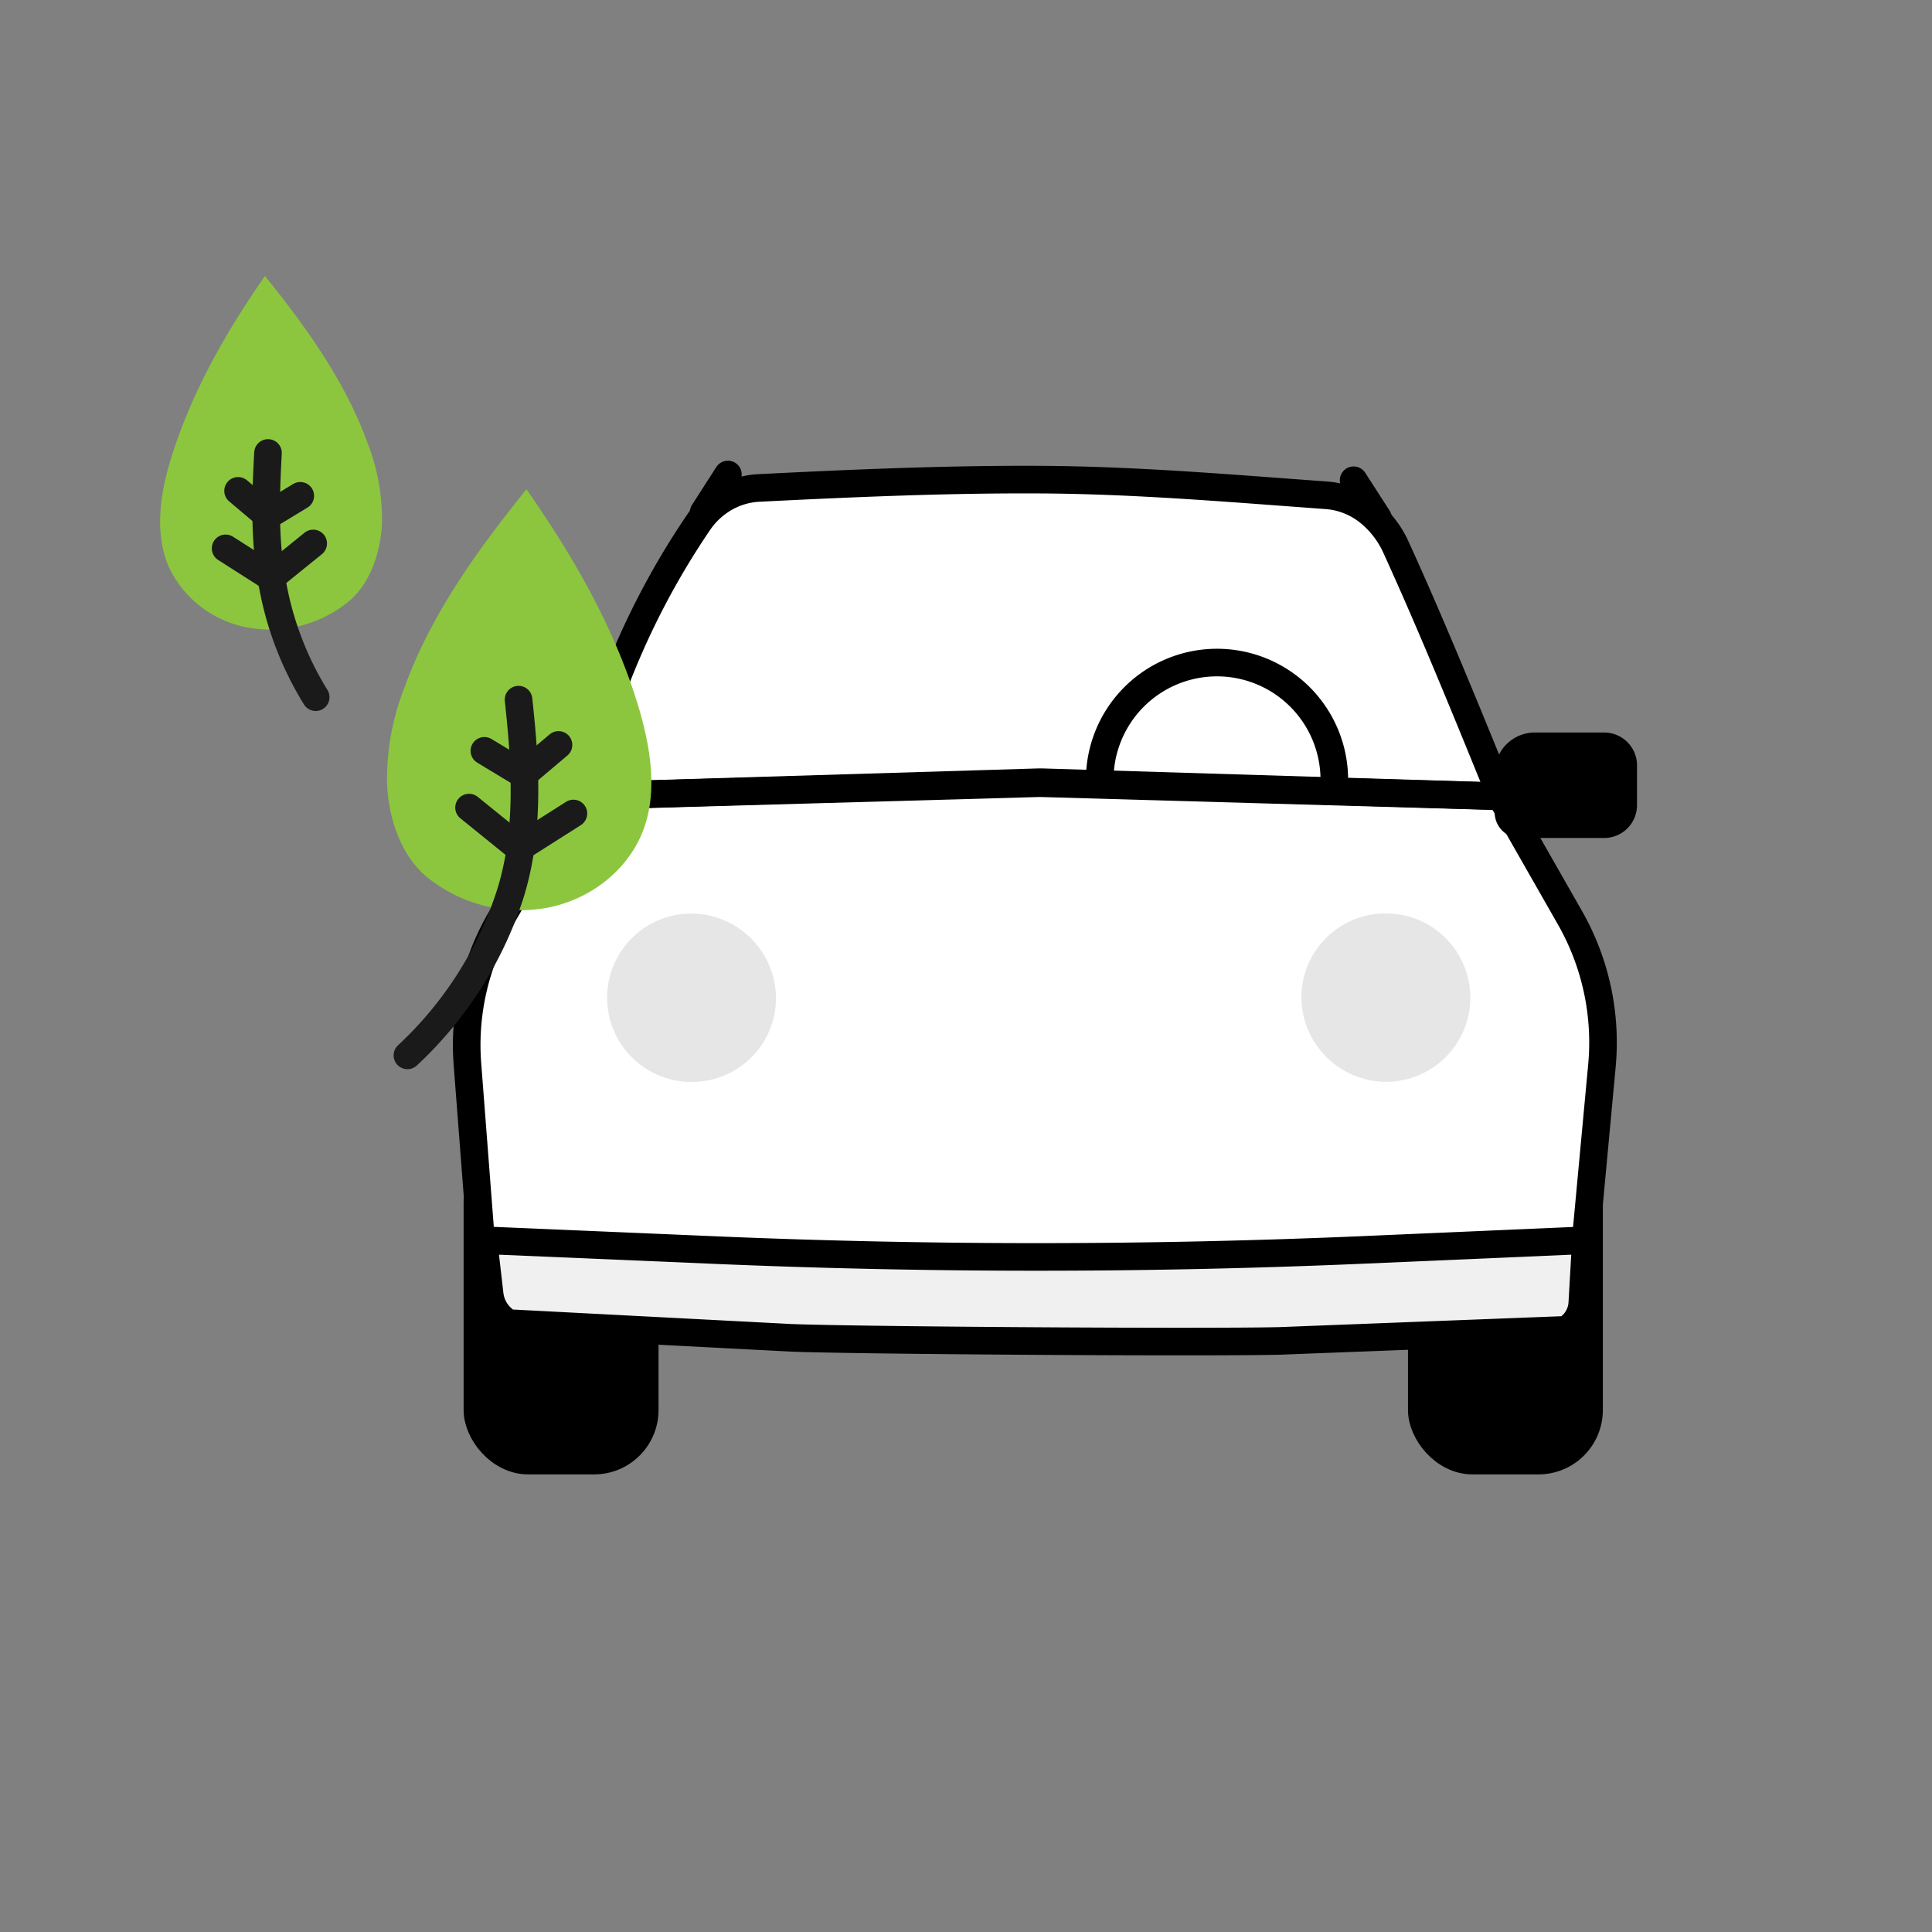
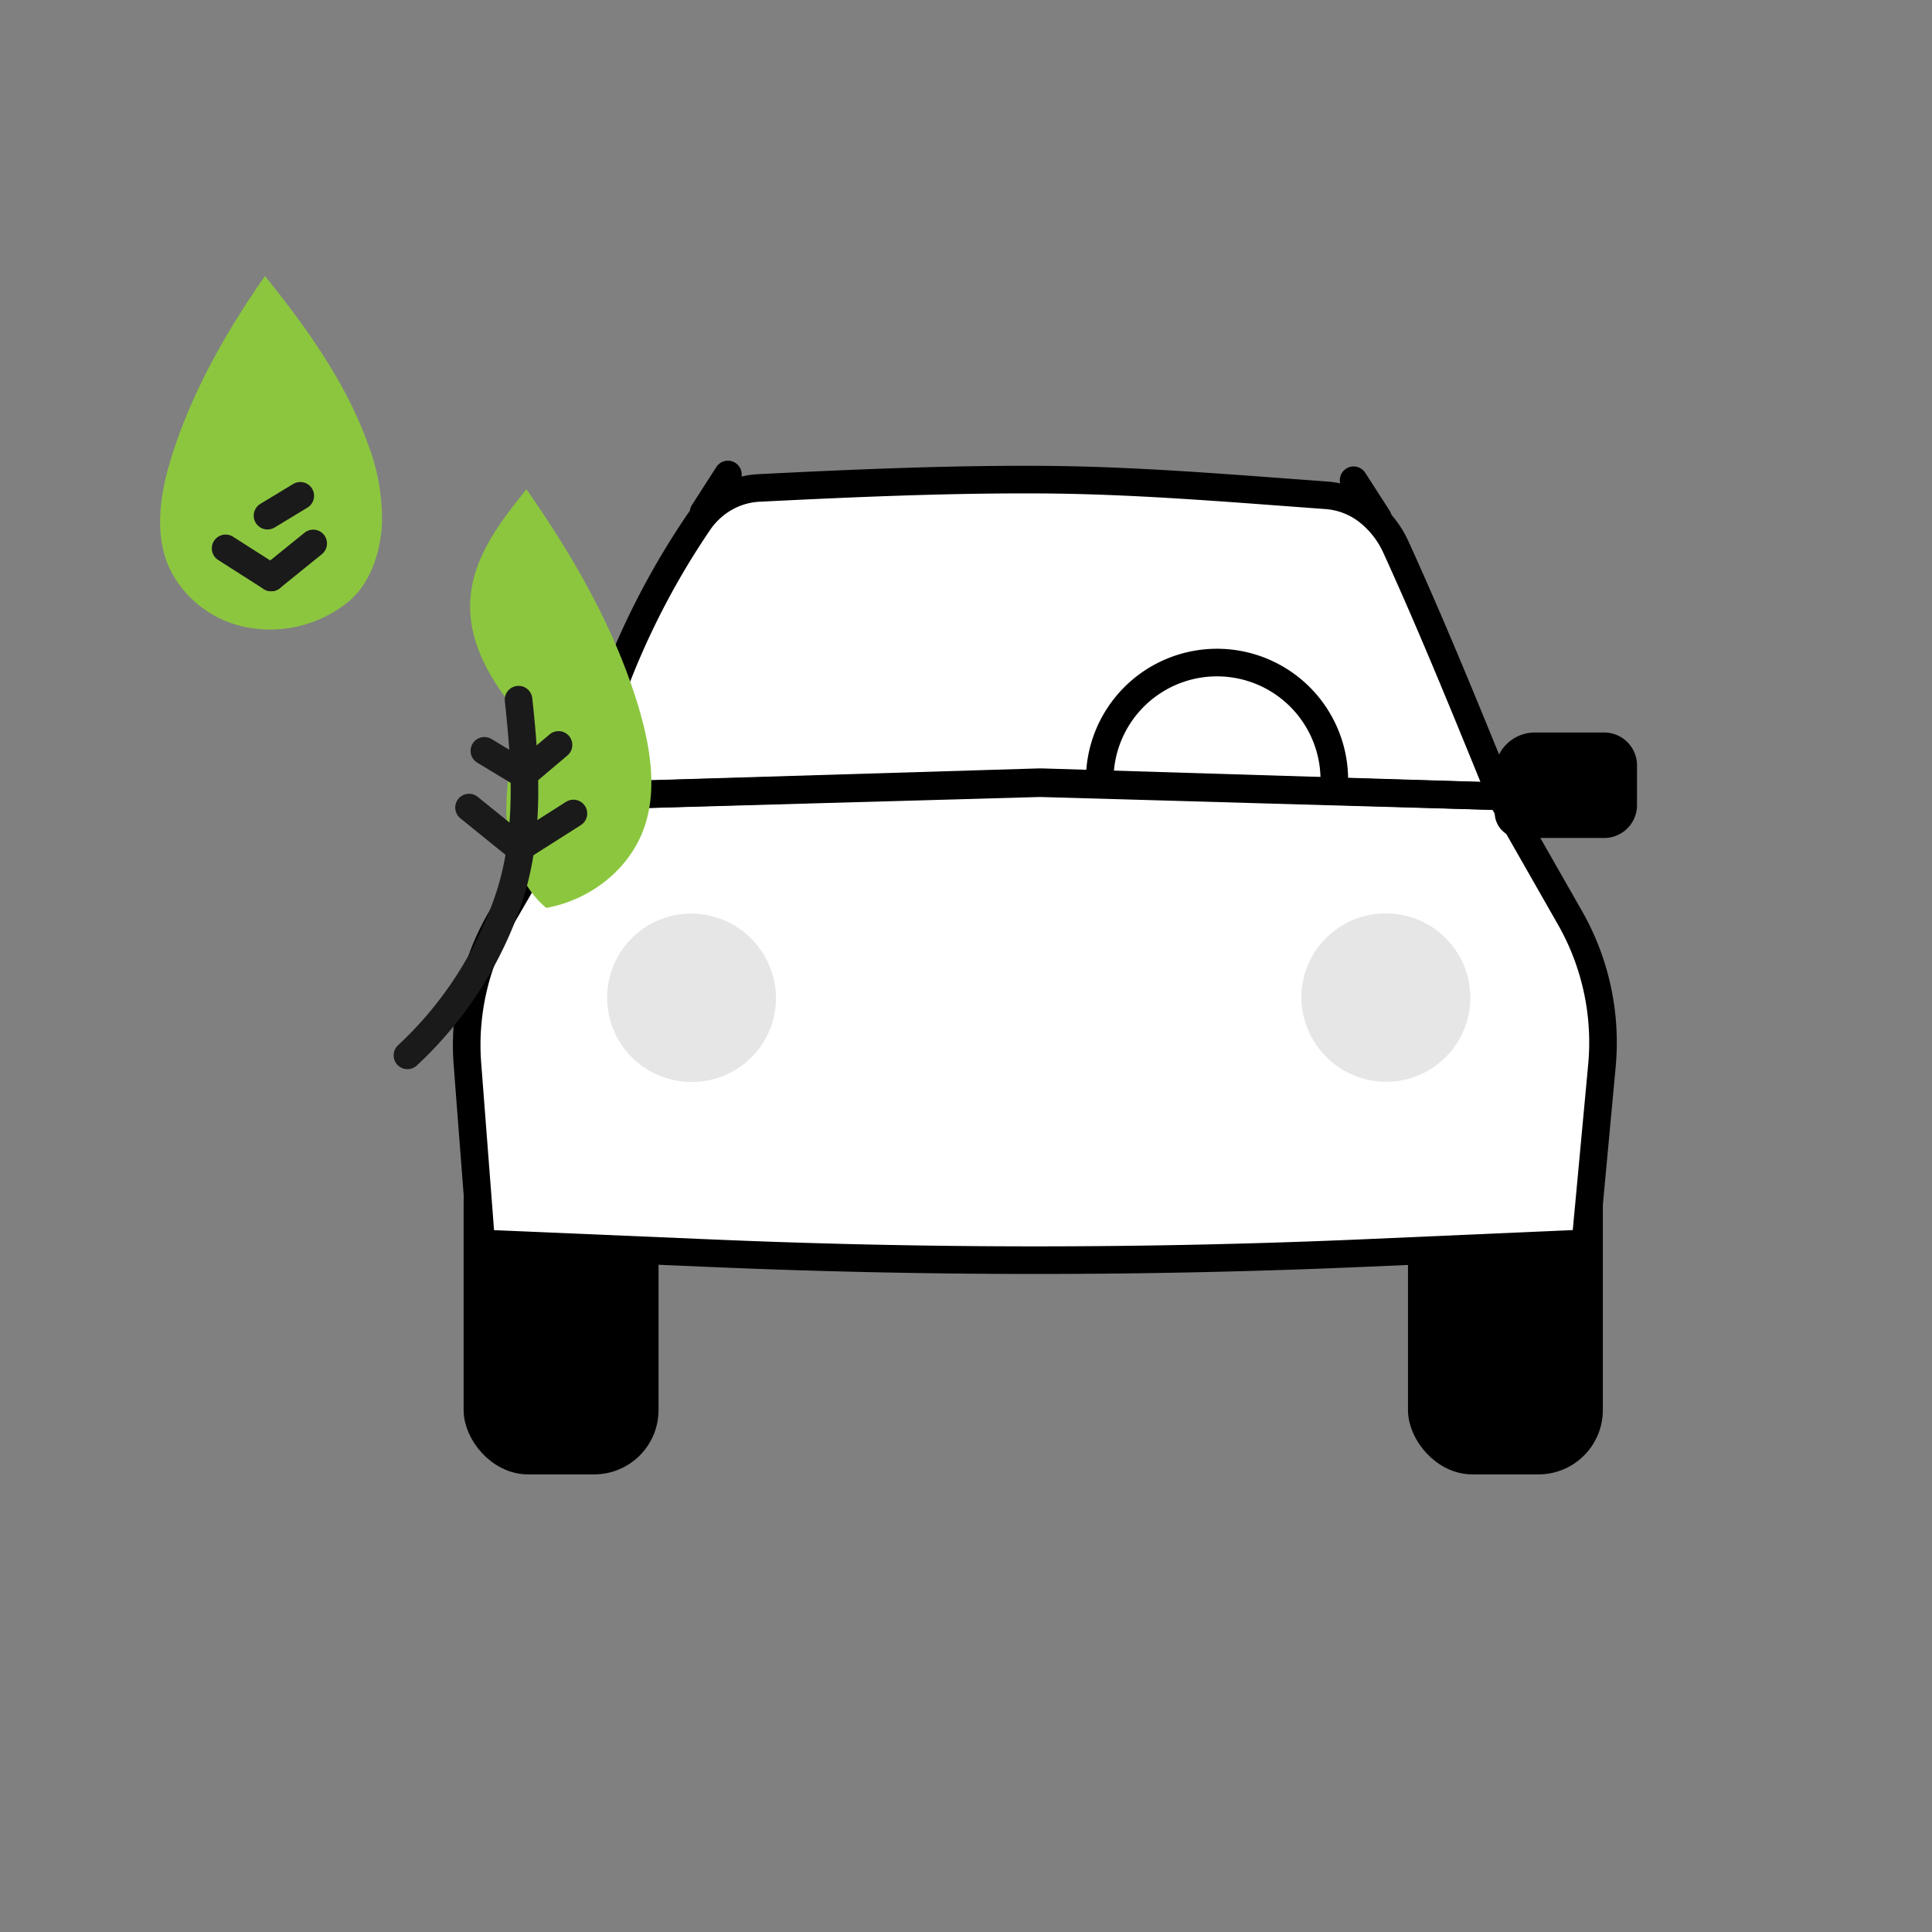
<svg xmlns="http://www.w3.org/2000/svg" id="Layer_1" data-name="Layer 1" viewBox="0 0 350 350">
  <rect x="0" y="0" width="350" height="350" fill="#808080" stroke="none" />
  <defs>
    <style>.cls-1,.cls-3{fill:#fff;}.cls-2,.cls-3,.cls-5,.cls-6,.cls-7{stroke:#000;}.cls-2,.cls-3,.cls-5,.cls-6,.cls-7,.cls-9{stroke-width:5px;}.cls-3,.cls-5,.cls-6,.cls-7,.cls-9{stroke-linecap:round;}.cls-3,.cls-5,.cls-9{stroke-linejoin:round;}.cls-4{fill:#e6e6e6;}.cls-5{fill:#f0f0f0;}.cls-6,.cls-9{fill:none;}.cls-8{fill:#8cc63f;}.cls-9{stroke:#1a1a1a;}</style>
  </defs>
  <path class="cls-1" d="M103.77,143.51l7.47-19.87A141.62,141.62,0,0,1,126.62,94a14.67,14.67,0,0,1,4-4,13.71,13.71,0,0,1,6.9-2.3c16.82-.84,34-1.6,51-1.51s33.7,1.5,50.55,2.74l1.47.11a13.79,13.79,0,0,1,7.86,3.24A17.47,17.47,0,0,1,253,98.38c6.76,14.85,12.9,30,19.07,45.13L189,141q-.41,0-.81,0Z" />
  <rect class="cls-2" x="86.49" y="208.71" width="30.31" height="55.9" rx="9.16" transform="translate(203.29 473.31) rotate(180)" />
  <rect class="cls-2" x="257.58" y="208.71" width="30.3" height="55.9" rx="9.16" transform="translate(545.45 473.31) rotate(180)" />
  <path class="cls-3" d="M87.18,225.26l-2.5-32.5a45.4,45.4,0,0,1,6-26.23l12.88-22.26,84.82-2.39,83.49,2.39,12.55,22A45.61,45.61,0,0,1,290.21,193l-3,32.24L247.18,227q-58.8,2.55-117.65.06Z" />
  <path class="cls-4" d="M125.34,196a15.25,15.25,0,1,1,.85-30.47,15.41,15.41,0,0,1,14.39,15.6A15.21,15.21,0,0,1,125.34,196" />
  <path class="cls-4" d="M251,165.48a15.25,15.25,0,1,1-.84,30.47,15.4,15.4,0,0,1-14.4-15.59A15.23,15.23,0,0,1,251,165.48" />
-   <path class="cls-5" d="M88.58,224.72l41.13,1.75q58.85,2.5,117.73-.06l38.93-1.69a.85.85,0,0,1,.87,1L286.65,236a6,6,0,0,1-2.68,4.72,1.43,1.43,0,0,1-.42.2l-51.76,2c-13.11.32-75.38-.07-88.47-.56l-51.08-2.66a1.39,1.39,0,0,1-.42-.2,6.88,6.88,0,0,1-3.11-5l-1-8.69A.86.86,0,0,1,88.58,224.72Z" />
  <line class="cls-6" x1="131.87" y1="85.96" x2="127.47" y2="92.81" />
  <line class="cls-6" x1="245.22" y1="87" x2="249.63" y2="93.85" />
  <path class="cls-6" d="M241.72,141.74a21.25,21.25,0,1,0-42.49,0" />
  <path class="cls-6" d="M103.65,144.27l7.48-19.87A141.11,141.11,0,0,1,126.5,94.71a14.49,14.49,0,0,1,4-4,13.73,13.73,0,0,1,6.91-2.31c16.81-.84,34-1.6,51-1.51s33.69,1.51,50.54,2.74l1.47.11A13.79,13.79,0,0,1,248.27,93a17.47,17.47,0,0,1,4.62,6.13c6.77,14.85,12.9,30,19.07,45.13l-83.09-2.55h-.81Z" />
  <path class="cls-7" d="M278.06,135.2h12.55a3.45,3.45,0,0,1,3.45,3.45v7.21a3.45,3.45,0,0,1-3.45,3.45H275.39a2.11,2.11,0,0,1-2.11-2.11V140A4.78,4.78,0,0,1,278.06,135.2Z" />
-   <path class="cls-8" d="M95.37,88.64h0c8.56,12.24,16.13,25.39,20.4,39.75,2.17,7.43,3.48,15.66.45,22.78-3,7-9.77,11.94-17.25,13.31a26.89,26.89,0,0,1-21.61-5.58c-4.85-4-7-10.9-7.24-17a45.29,45.29,0,0,1,3.08-17.15C78,111.4,86.48,99.66,95.37,88.64Z" />
+   <path class="cls-8" d="M95.37,88.64h0c8.56,12.24,16.13,25.39,20.4,39.75,2.17,7.43,3.48,15.66.45,22.78-3,7-9.77,11.94-17.25,13.31c-4.85-4-7-10.9-7.24-17a45.29,45.29,0,0,1,3.08-17.15C78,111.4,86.48,99.66,95.37,88.64Z" />
  <line class="cls-9" x1="94.03" y1="153.63" x2="103.88" y2="147.37" />
  <line class="cls-9" x1="94.03" y1="153.63" x2="84.97" y2="146.3" />
  <path class="cls-9" d="M93.94,126.75c1.27,11.74,2.09,23.95-1.58,35.44a68.68,68.68,0,0,1-18.55,29" />
  <line class="cls-9" x1="94.84" y1="140.31" x2="101.18" y2="134.95" />
  <line class="cls-9" x1="94.84" y1="140.31" x2="87.75" y2="136.02" />
  <path class="cls-8" d="M48,50h0C40.82,60.32,34.54,71.36,30.88,83.39,29,89.63,28,96.53,30.51,102.54A19.66,19.66,0,0,0,45,113.7,22.47,22.47,0,0,0,63.12,109c4.07-3.36,5.86-9.16,6.08-14.25a38.13,38.13,0,0,0-2.58-14.41C62.58,69.16,55.5,59.3,48,50Z" />
  <line class="cls-9" x1="49.13" y1="104.61" x2="40.87" y2="99.34" />
  <line class="cls-9" x1="49.13" y1="104.61" x2="56.74" y2="98.45" />
-   <path class="cls-9" d="M48.55,82.06c-.44,8-.69,16.36.9,24.24a58.51,58.51,0,0,0,7.74,20" />
-   <line class="cls-9" x1="48.46" y1="93.42" x2="43.13" y2="88.92" />
  <line class="cls-9" x1="48.46" y1="93.42" x2="54.4" y2="89.82" />
</svg>